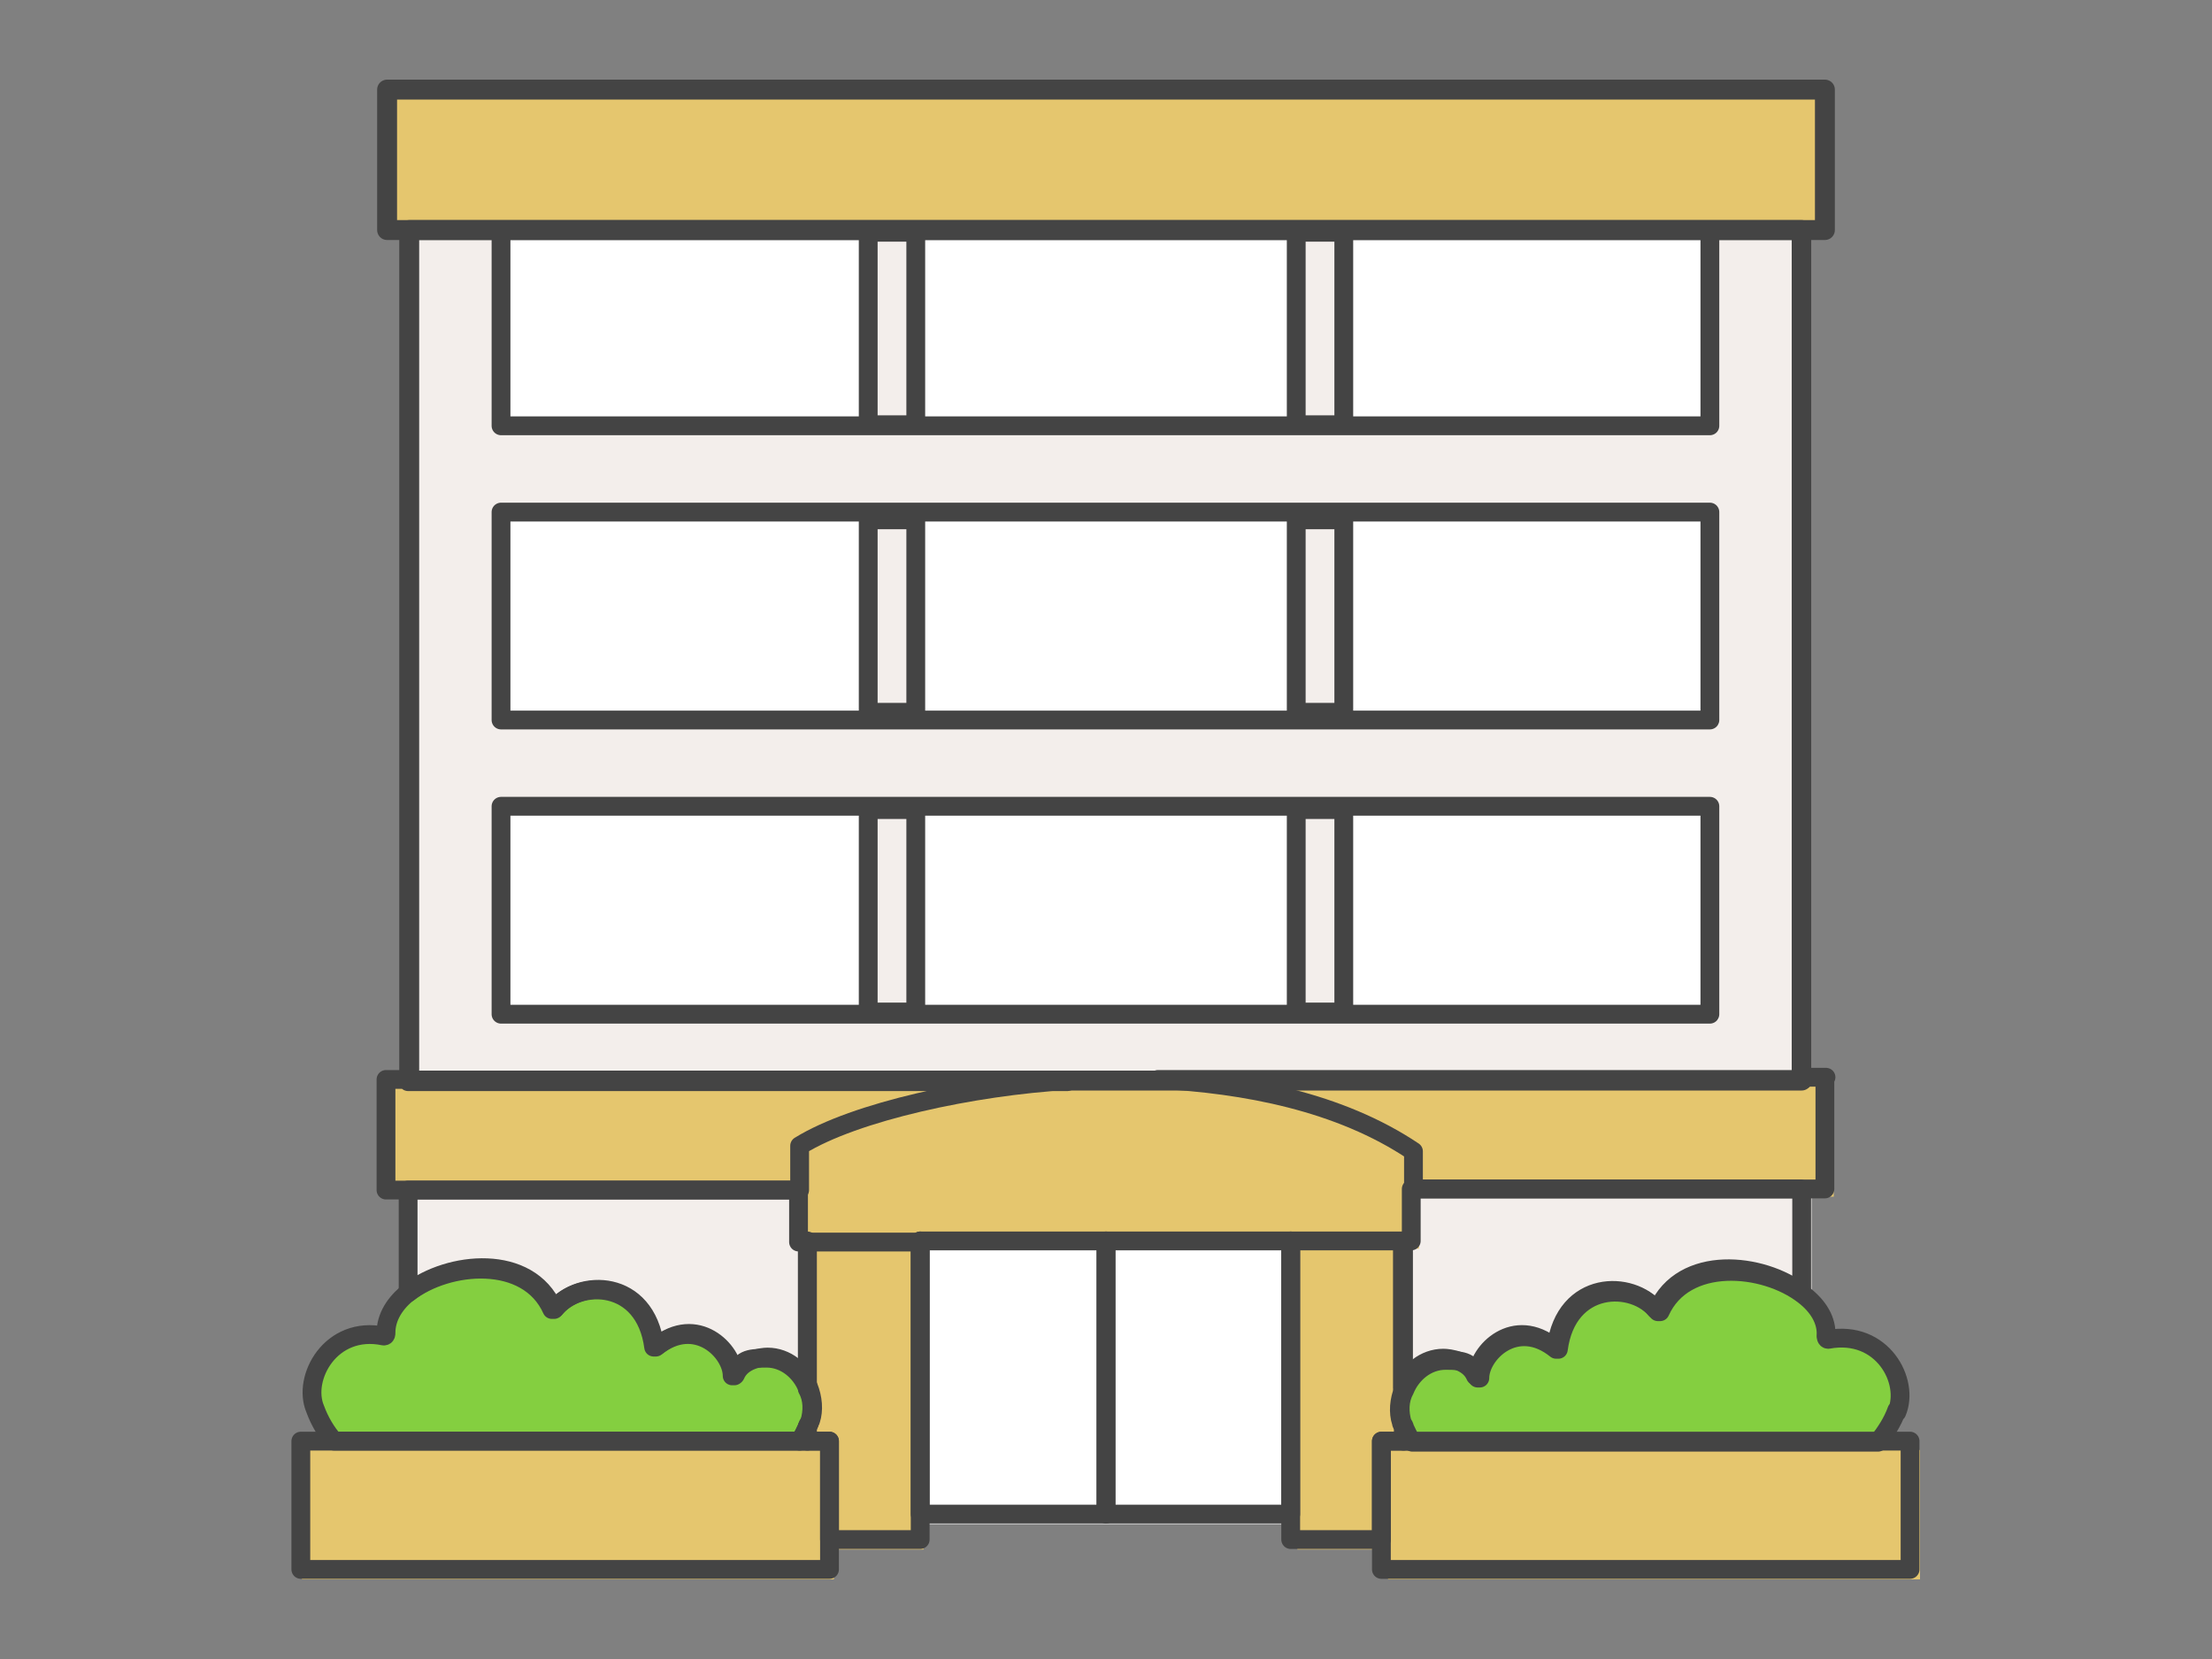
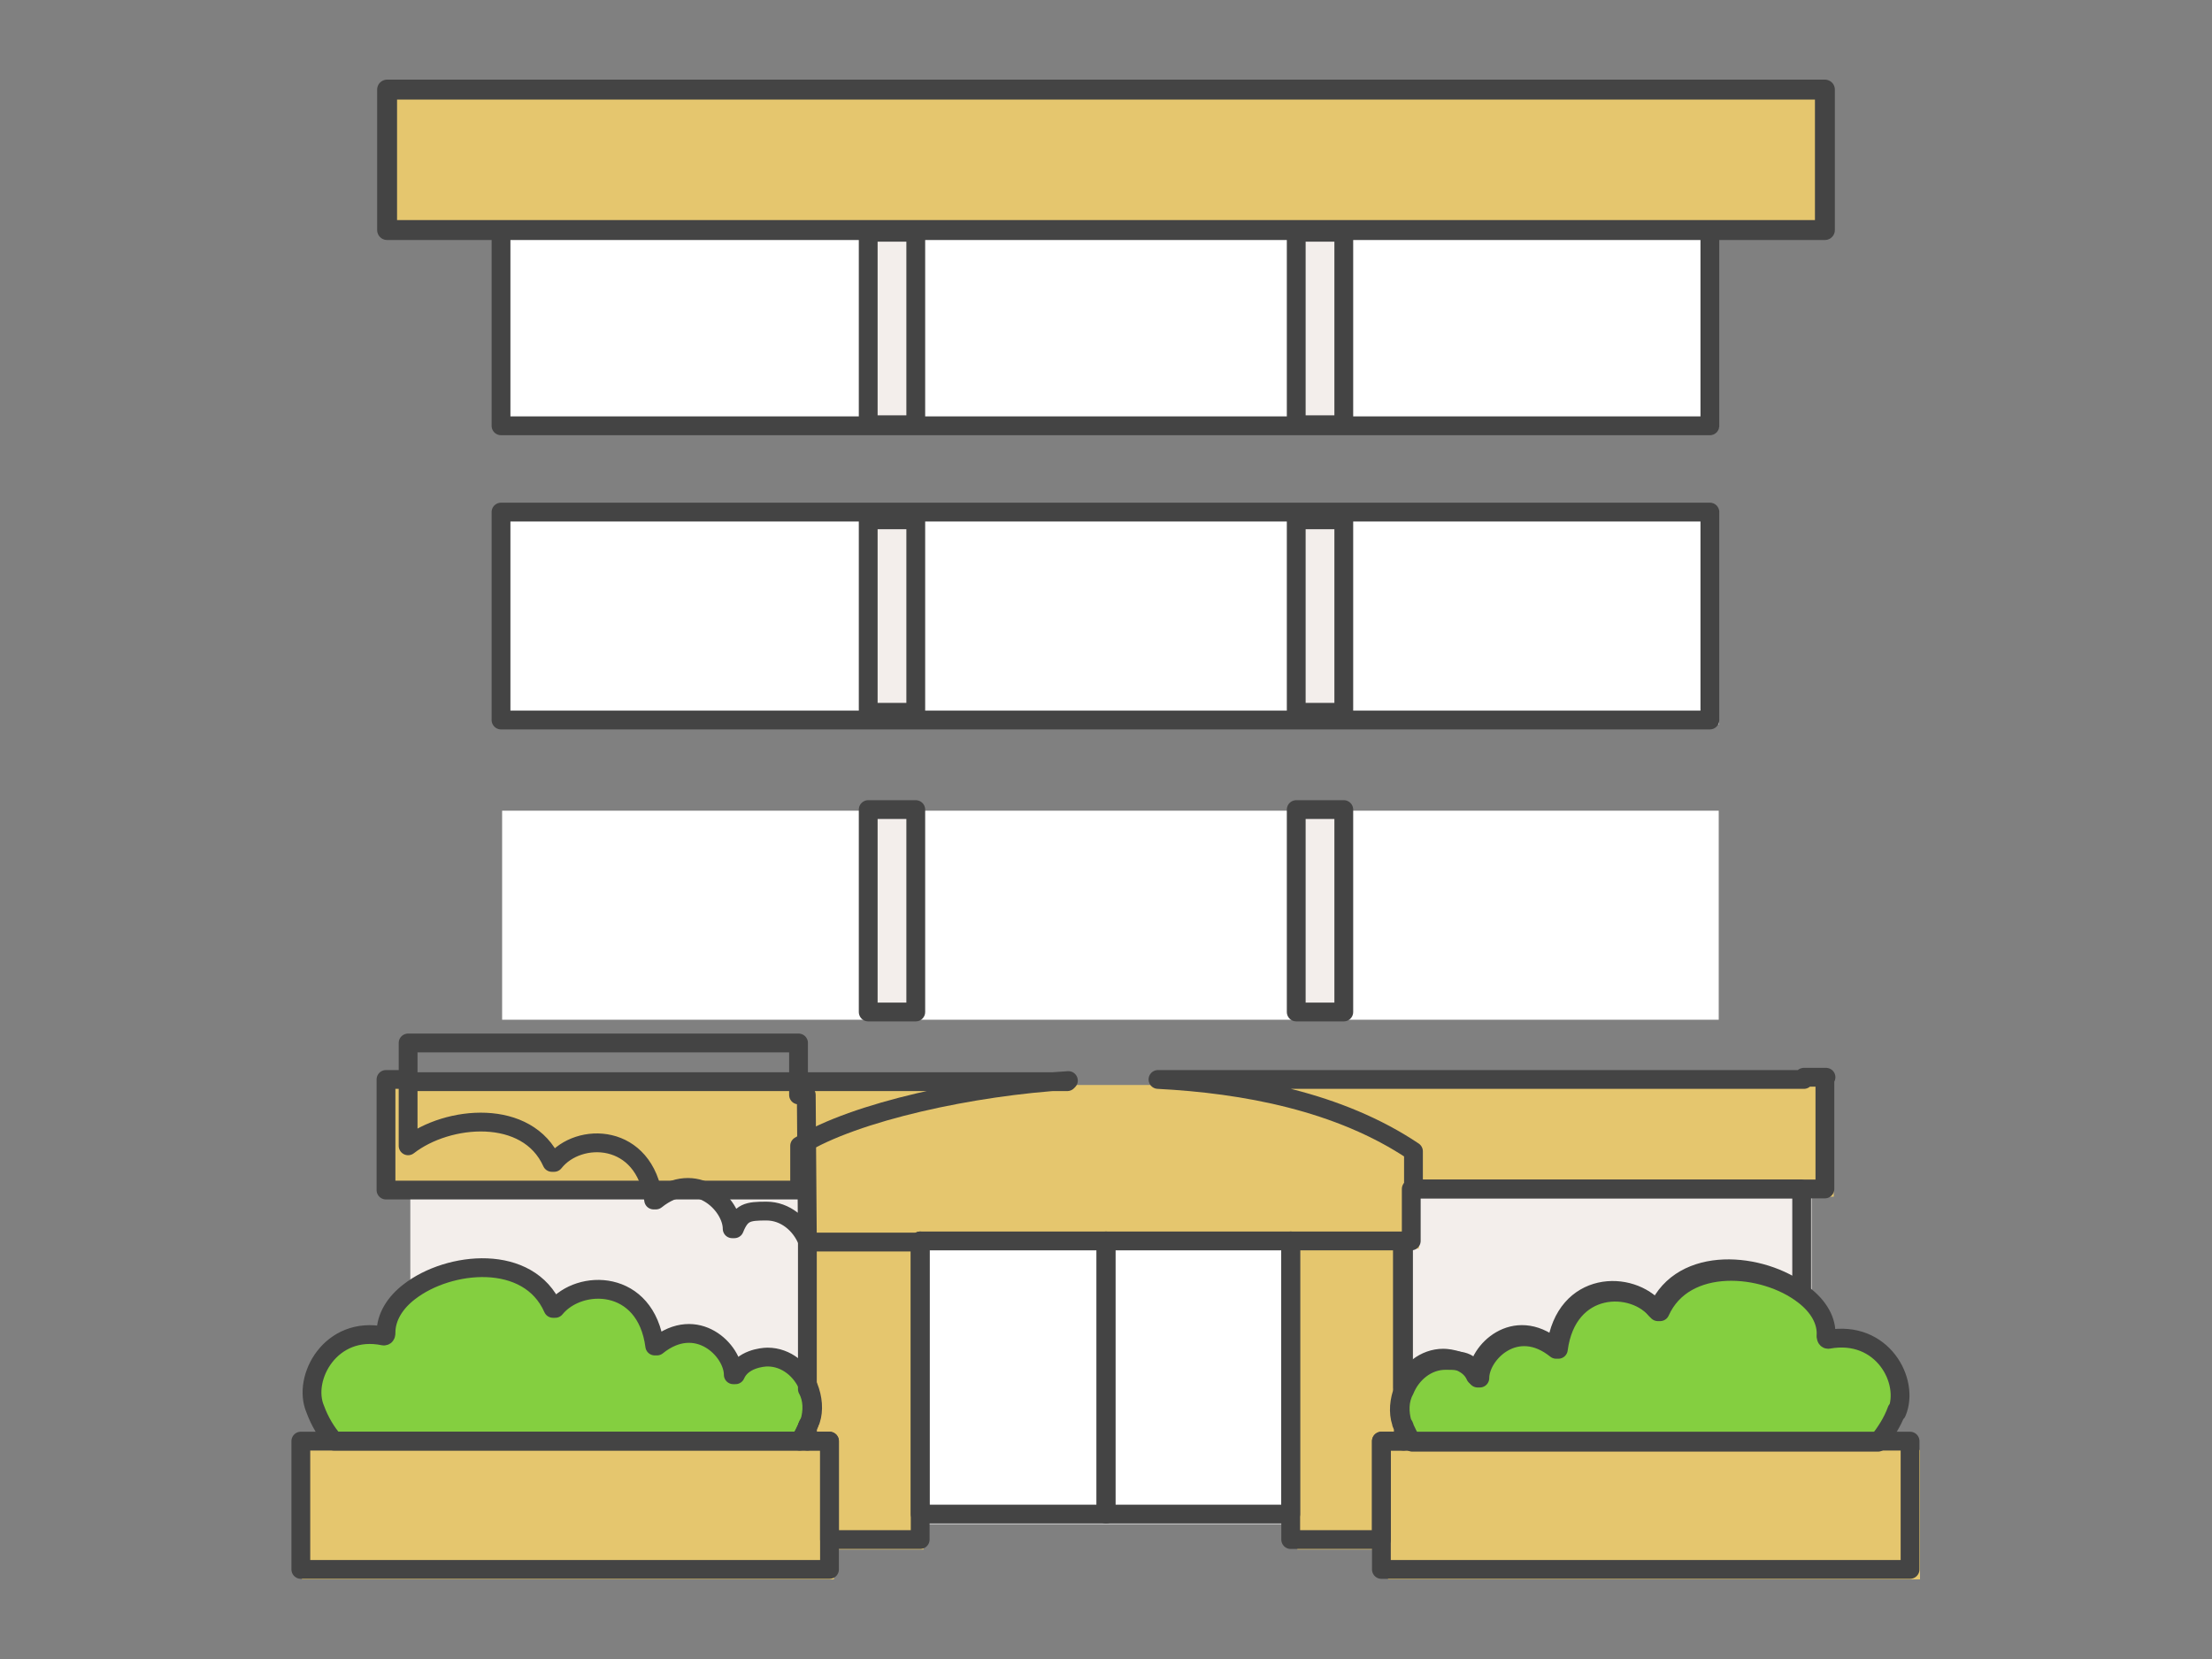
<svg xmlns="http://www.w3.org/2000/svg" id="_レイヤー_1" data-name="レイヤー_1" version="1.1" viewBox="0 0 200 150">
  <rect x="0" y="0" width="200" height="150" fill="#808080" stroke="none" />
  <defs>
    <style>
      .st0 {
        stroke-width: 1.7px;
      }

      .st0, .st1, .st2, .st3 {
        fill: none;
      }

      .st0, .st2, .st3 {
        stroke: #444;
        stroke-linecap: round;
        stroke-linejoin: round;
      }

      .st4 {
        fill: #f3eeeb;
      }

      .st5 {
        fill: #fff;
      }

      .st2 {
        stroke-width: 1.8px;
      }

      .st6 {
        fill: #84cf40;
      }

      .st7 {
        fill: #e5c66e;
      }

      .st3 {
        stroke-width: 1.7px;
      }
    </style>
  </defs>
  <g>
    <g>
-       <rect class="st4" x="37.1" y="19.2" width="126.7" height="79.1" />
      <rect class="st4" x="37.1" y="98.3" width="126.7" height="34.4" />
    </g>
    <rect class="st5" x="45.4" y="73.3" width="110" height="18.9" />
    <rect class="st5" x="81" y="110.5" width="38.6" height="27.3" />
    <g>
      <rect class="st7" x="73.3" y="110.4" width="10.2" height="29.7" />
      <rect class="st7" x="117.3" y="110.4" width="10.2" height="29.7" />
    </g>
    <rect class="st7" x="35" y="98.1" width="130.8" height="10.1" />
    <g>
      <path class="st6" d="M68.2,132.6c2.9,0,4.4-2,5.3-4.3.9-2.4-1-5.7-3.9-5.7s-2.3.1-2.9,1.6c0,0-.1,0-.1,0,0-2.2-3.3-5.5-7-2.6,0,0-.2,0-.2,0-.8-6.2-6.8-6.2-9-3.4,0,0-.2,0-.2,0-3-6.7-15.3-3.1-15.1,2.2,0,0,0,.3-.3.3-4.9-.9-7.5,3.8-6.3,6.7,1.3,3.1,3.6,5.4,7.8,5.4h32Z" />
      <rect class="st7" x="27.2" y="131.1" width="48.1" height="11.7" transform="translate(102.6 273.9) rotate(180)" />
      <path class="st6" d="M131.6,132.6c-2.9,0-4.4-2-5.3-4.3-.9-2.4,1-5.7,3.9-5.7s2.3.1,2.9,1.6c0,0,.1,0,.1,0,0-2.2,3.3-5.5,7-2.6,0,0,.2,0,.2,0,.8-6.2,6.8-6.2,9-3.4,0,0,.2,0,.2,0,3-6.7,15.3-3.1,15.1,2.2,0,0,0,.3.3.3,4.9-.9,7.5,3.8,6.3,6.7-1.3,3.1-3.6,5.4-7.8,5.4h-32Z" />
      <rect class="st7" x="125.5" y="131.1" width="48.1" height="11.7" />
    </g>
    <rect class="st5" x="45.4" y="46.6" width="110" height="18.9" />
    <rect class="st5" x="45.4" y="19.8" width="110" height="18.9" />
    <rect class="st4" x="78.9" y="21.1" width="4.4" height="17.5" />
    <rect class="st4" x="78.9" y="47.2" width="4.4" height="17.5" />
    <rect class="st4" x="78.9" y="73.6" width="4.4" height="18.4" />
    <rect class="st4" x="117.8" y="21.1" width="4.4" height="17.5" />
    <rect class="st4" x="117.8" y="47.2" width="4.4" height="17.5" />
    <rect class="st4" x="117.8" y="73.6" width="4.4" height="18.4" />
    <path class="st7" d="M72.5,112.9h55.8v-8.1c-8-5.4-18.7-6.6-27.7-6.6s-22.3,2.5-28,6.1v8.7Z" />
    <rect class="st7" x="35" y="8.1" width="130.8" height="12.8" />
    <line class="st1" x1="100.4" y1="112.9" x2="100.4" y2="137.8" />
  </g>
-   <rect class="st2" x="37" y="20.8" width="125.9" height="76.9" />
  <g>
-     <path class="st0" d="M73,112.2v13.3c-.6-1.5-2-2.7-3.7-2.7s-2.3.1-2.9,1.6c0,0-.2,0-.2,0,0-2.2-3.3-5.5-6.9-2.6,0,0-.2,0-.2,0-.8-6.1-6.8-6.2-9-3.4,0,0-.2,0-.2,0-2.2-4.9-9.4-4.3-13-1.5v-9.3h35.3v4.7c0,0,.7,0,.7,0Z" />
+     <path class="st0" d="M73,112.2c-.6-1.5-2-2.7-3.7-2.7s-2.3.1-2.9,1.6c0,0-.2,0-.2,0,0-2.2-3.3-5.5-6.9-2.6,0,0-.2,0-.2,0-.8-6.1-6.8-6.2-9-3.4,0,0-.2,0-.2,0-2.2-4.9-9.4-4.3-13-1.5v-9.3h35.3v4.7c0,0,.7,0,.7,0Z" />
    <path class="st0" d="M73,129v1.3h-.7c.3-.4.5-.9.7-1.3Z" />
    <path class="st0" d="M127.6,130.3h-.7v-1.3c.2.5.4.9.7,1.3Z" />
    <path class="st0" d="M162.9,107.6v9.3c-3.6-2.8-10.8-3.5-13,1.5,0,0-.2,0-.2,0-2.2-2.7-8.2-2.7-9,3.4,0,0-.1,0-.2,0-3.6-2.9-6.9.4-6.9,2.6,0,0-.1,0-.2,0-.6-1.4-2.4-1.6-2.9-1.6-1.7,0-3.1,1.2-3.7,2.7v-13.3h.8v-4.7h35.2Z" />
  </g>
-   <rect class="st0" x="45.3" y="72.9" width="109.3" height="18.8" />
  <g>
    <rect class="st0" x="83.2" y="112.2" width="16.8" height="24.7" />
    <rect class="st0" x="100" y="112.2" width="16.7" height="24.7" />
  </g>
  <g>
    <path class="st0" d="M83.2,112.2v27h-8.2v-8.9h-2v-1.3c0-.1.1-.3.2-.4.3-1,.3-2.1-.2-3v-13.3h10.2Z" />
    <path class="st0" d="M126.9,125.6c-.4,1-.5,2.1-.2,3,0,.1.1.3.2.4v1.3h-2v8.9h-8.2v-27h10.2v13.3Z" />
  </g>
  <path class="st0" d="M96.6,97.7c-8.6.5-19.3,2.8-24.3,5.9v4h-37.4v-10h2v.2h59.6Z" />
  <path class="st0" d="M165,97.5v10h-37.2v-3.4c-6.7-4.5-15.3-6.1-23.1-6.5h58.4v-.2h2Z" />
  <path class="st0" d="M73.2,128.6c0,.1-.1.3-.2.4-.2.5-.4.9-.7,1.3H30.2c-.7-.8-1.3-1.8-1.7-2.9-1.2-2.8,1.4-7.6,6.2-6.6.2,0,.2-.2.2-.3,0-1.4.8-2.7,2.1-3.7,3.6-2.8,10.8-3.5,13,1.5,0,0,.2,0,.2,0,2.2-2.7,8.2-2.7,9,3.4,0,0,.1,0,.2,0,3.6-2.9,6.9.4,6.9,2.6,0,0,.1,0,.2,0,.6-1.4,2.4-1.6,2.9-1.6,1.7,0,3.1,1.2,3.7,2.7.4,1,.5,2.1.2,3Z" />
  <rect class="st0" x="27.2" y="130.3" width="47.8" height="11.6" />
  <path class="st0" d="M171.5,127.5c-.4,1.1-1,2-1.7,2.9h-42.1c-.3-.4-.5-.9-.7-1.3,0-.1-.1-.3-.2-.4-.3-1-.3-2.1.2-3,.6-1.5,2-2.7,3.7-2.7s2.3.1,2.9,1.6c0,0,.2,0,.2,0,0-2.2,3.3-5.5,6.9-2.6,0,0,.2,0,.2,0,.8-6.1,6.8-6.2,9-3.4,0,0,.2,0,.2,0,2.2-4.9,9.4-4.3,13-1.5,1.3,1,2.1,2.3,2,3.7,0,0,0,.3.2.3,4.9-.9,7.4,3.8,6.2,6.6Z" />
  <rect class="st0" x="124.9" y="130.3" width="47.8" height="11.6" />
  <rect class="st0" x="45.3" y="46.3" width="109.3" height="18.8" />
  <rect class="st0" x="45.3" y="20.8" width="109.3" height="17.7" />
  <rect class="st0" x="78.5" y="21" width="4.3" height="17.4" />
  <rect class="st0" x="78.5" y="47" width="4.3" height="17.4" />
  <rect class="st3" x="78.5" y="73.2" width="4.3" height="18.3" />
  <rect class="st0" x="117.2" y="21" width="4.3" height="17.4" />
  <rect class="st0" x="117.2" y="47" width="4.3" height="17.4" />
  <rect class="st3" x="117.2" y="73.2" width="4.3" height="18.3" />
  <rect class="st2" x="35" y="8.1" width="130" height="12.7" />
</svg>